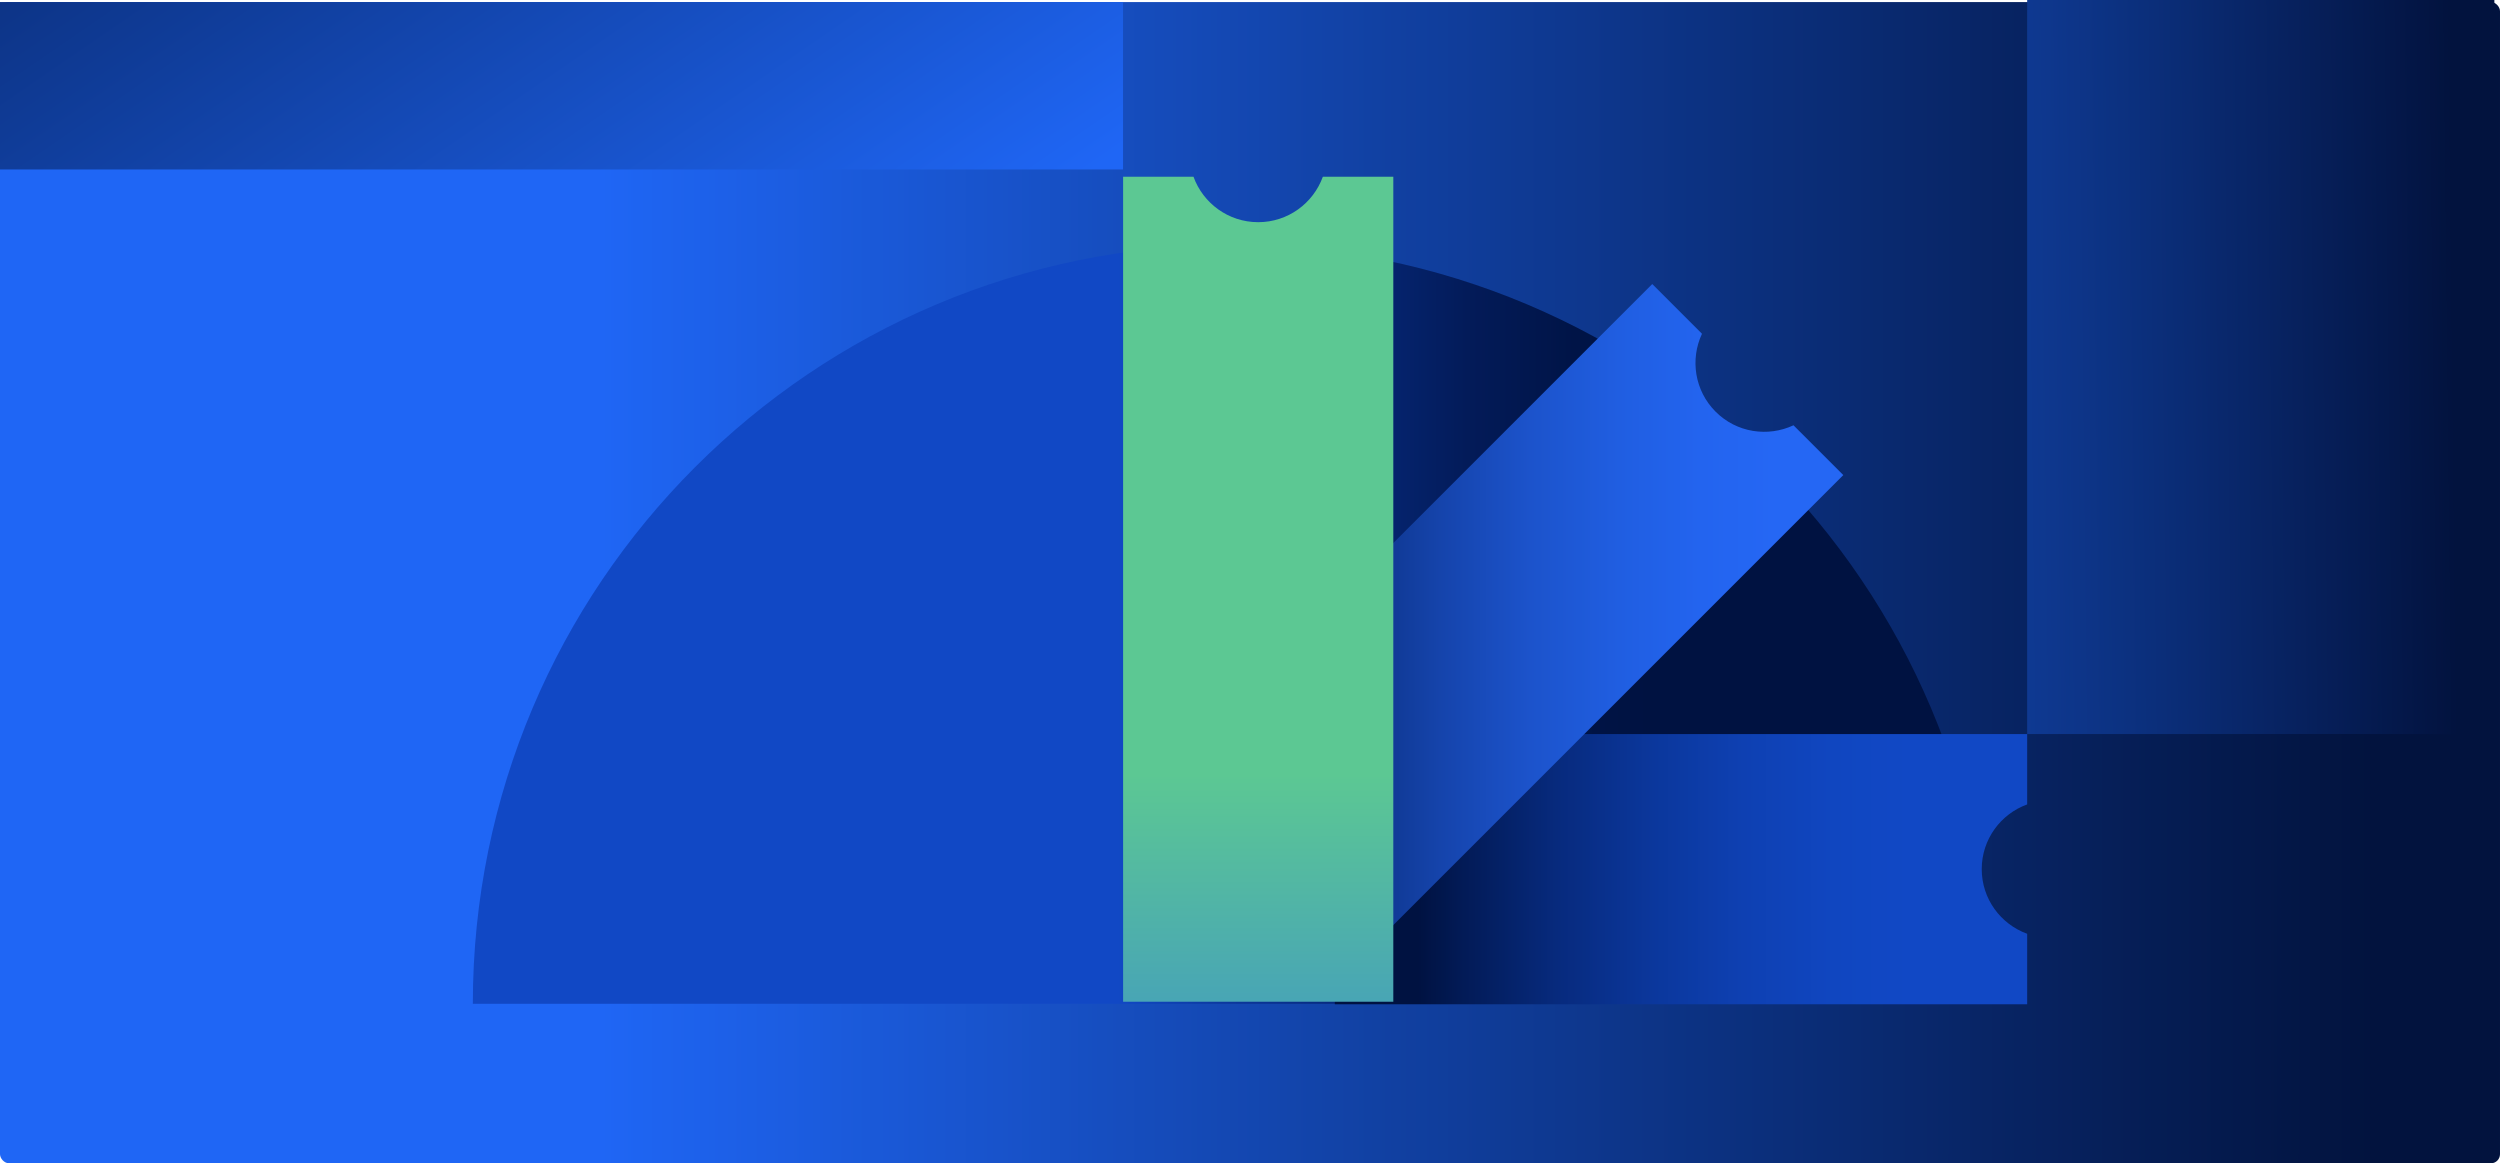
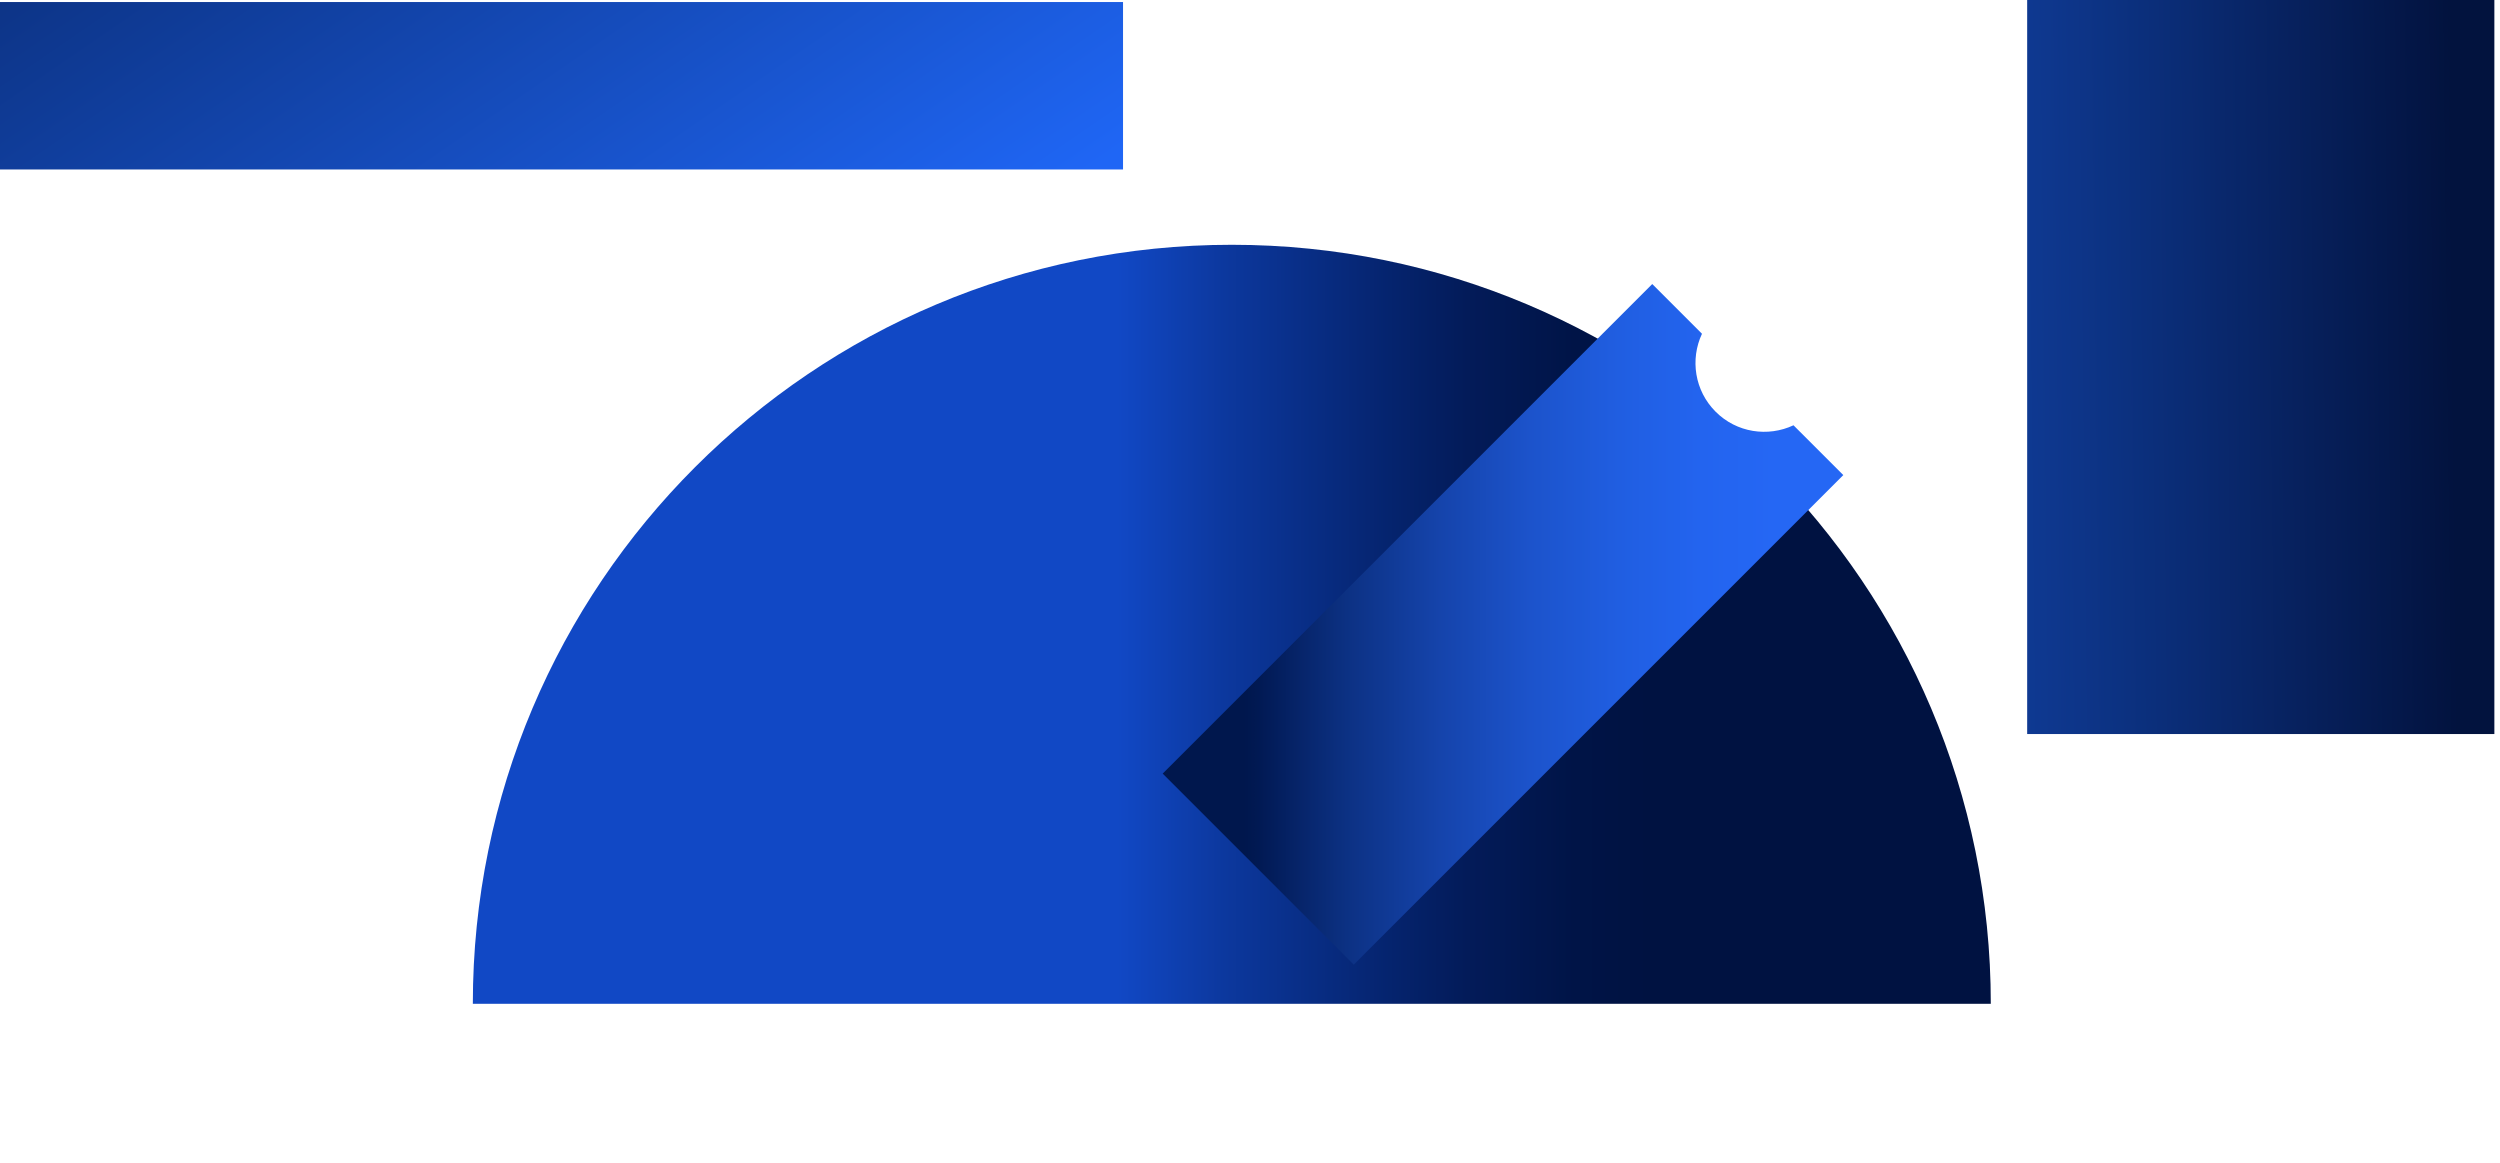
<svg xmlns="http://www.w3.org/2000/svg" xmlns:xlink="http://www.w3.org/1999/xlink" id="Layer_2" data-name="Layer 2" viewBox="0 0 319.67 148.75">
  <defs>
    <style>
      .cls-1 {
        fill: url(#linear-gradient);
      }

      .cls-1, .cls-2, .cls-3, .cls-4, .cls-5, .cls-6, .cls-7 {
        stroke-width: 0px;
      }

      .cls-2 {
        fill: url(#linear-gradient-4);
      }

      .cls-3 {
        fill: url(#linear-gradient-2);
      }

      .cls-4 {
        fill: url(#linear-gradient-3);
      }

      .cls-5 {
        fill: url(#linear-gradient-7);
      }

      .cls-6 {
        fill: url(#linear-gradient-5);
      }

      .cls-7 {
        fill: url(#linear-gradient-6);
      }
    </style>
    <linearGradient id="linear-gradient" x1="0" y1="74.5" x2="319.67" y2="74.5" gradientUnits="userSpaceOnUse">
      <stop offset=".24" stop-color="#1f66f5" />
      <stop offset=".6" stop-color="#0f3b96" />
      <stop offset=".95" stop-color="#02133e" />
    </linearGradient>
    <linearGradient id="linear-gradient-2" x1="73.09" y1="79.83" x2="267.19" y2="79.83" gradientUnits="userSpaceOnUse">
      <stop offset=".36" stop-color="#1148c5" />
      <stop offset=".43" stop-color="#0c389e" />
      <stop offset=".52" stop-color="#062776" />
      <stop offset=".59" stop-color="#031b59" />
      <stop offset=".66" stop-color="#001447" />
      <stop offset=".71" stop-color="#001241" />
    </linearGradient>
    <linearGradient id="linear-gradient-3" x1="170.68" y1="111.13" x2="259.21" y2="111.13" gradientUnits="userSpaceOnUse">
      <stop offset=".12" stop-color="#001241" />
      <stop offset=".18" stop-color="#021a55" />
      <stop offset=".32" stop-color="#072a7d" />
      <stop offset=".46" stop-color="#0b379c" />
      <stop offset=".59" stop-color="#0e40b2" />
      <stop offset=".72" stop-color="#1046c0" />
      <stop offset=".83" stop-color="#1148c5" />
    </linearGradient>
    <linearGradient id="linear-gradient-4" x1="148.66" y1="79.83" x2="235.69" y2="79.83" gradientUnits="userSpaceOnUse">
      <stop offset=".12" stop-color="#00174d" />
      <stop offset=".14" stop-color="#011953" />
      <stop offset=".27" stop-color="#0c3183" />
      <stop offset=".41" stop-color="#1544ac" />
      <stop offset=".54" stop-color="#1c53cb" />
      <stop offset=".67" stop-color="#205ee1" />
      <stop offset=".79" stop-color="#2364ef" />
      <stop offset=".9" stop-color="#2567f4" />
    </linearGradient>
    <linearGradient id="linear-gradient-5" x1="160.88" y1="75.37" x2="160.95" y2="271.29" gradientUnits="userSpaceOnUse">
      <stop offset=".12" stop-color="#5cc893" />
      <stop offset=".3" stop-color="#449ebc" />
      <stop offset=".49" stop-color="#2d76e4" />
      <stop offset=".59" stop-color="#2567f4" />
    </linearGradient>
    <linearGradient id="linear-gradient-6" x1="129.92" y1="95.53" x2="-.45" y2="-94.17" xlink:href="#linear-gradient" />
    <linearGradient id="linear-gradient-7" x1="-29.6" y1="50.46" x2="331.89" y2="46.45" gradientUnits="userSpaceOnUse">
      <stop offset=".53" stop-color="#1f66f5" />
      <stop offset=".57" stop-color="#1d62ed" />
      <stop offset=".64" stop-color="#1a58d7" />
      <stop offset=".73" stop-color="#1448b3" />
      <stop offset=".83" stop-color="#0c3282" />
      <stop offset=".94" stop-color="#031544" />
      <stop offset=".95" stop-color="#02133e" />
    </linearGradient>
  </defs>
  <g id="Layer_1-2" data-name="Layer 1">
    <g>
      <g>
-         <rect class="cls-1" y=".26" width="319.67" height="148.49" rx="1.17" ry="1.17" />
        <g>
          <path class="cls-3" d="M60.46,128.35c0-53.6,43.45-97.05,97.05-97.05s97.05,43.45,97.05,97.05H60.46Z" />
          <g>
-             <path class="cls-4" d="M259.21,119.4c-3.39-1.23-5.81-4.46-5.81-8.27,0-3.81,2.43-7.05,5.81-8.27v-9s-88.53,0-88.53,0v34.55s88.53,0,88.53,0v-9Z" />
            <path class="cls-2" d="M229.33,54.38c-3.26,1.53-7.27.96-9.96-1.74-2.69-2.69-3.27-6.7-1.74-9.96l-6.36-6.36-62.6,62.6,24.43,24.43,62.6-62.6-6.36-6.36Z" />
-             <path class="cls-6" d="M169.15,22.6c-1.23,3.39-4.46,5.81-8.27,5.81s-7.05-2.43-8.27-5.81h-9v105.49h34.55V22.6h-9Z" />
          </g>
        </g>
      </g>
      <rect class="cls-7" y=".26" width="143.6" height="21.41" />
      <rect class="cls-5" x="259.21" width="59.74" height="93.86" />
    </g>
  </g>
</svg>